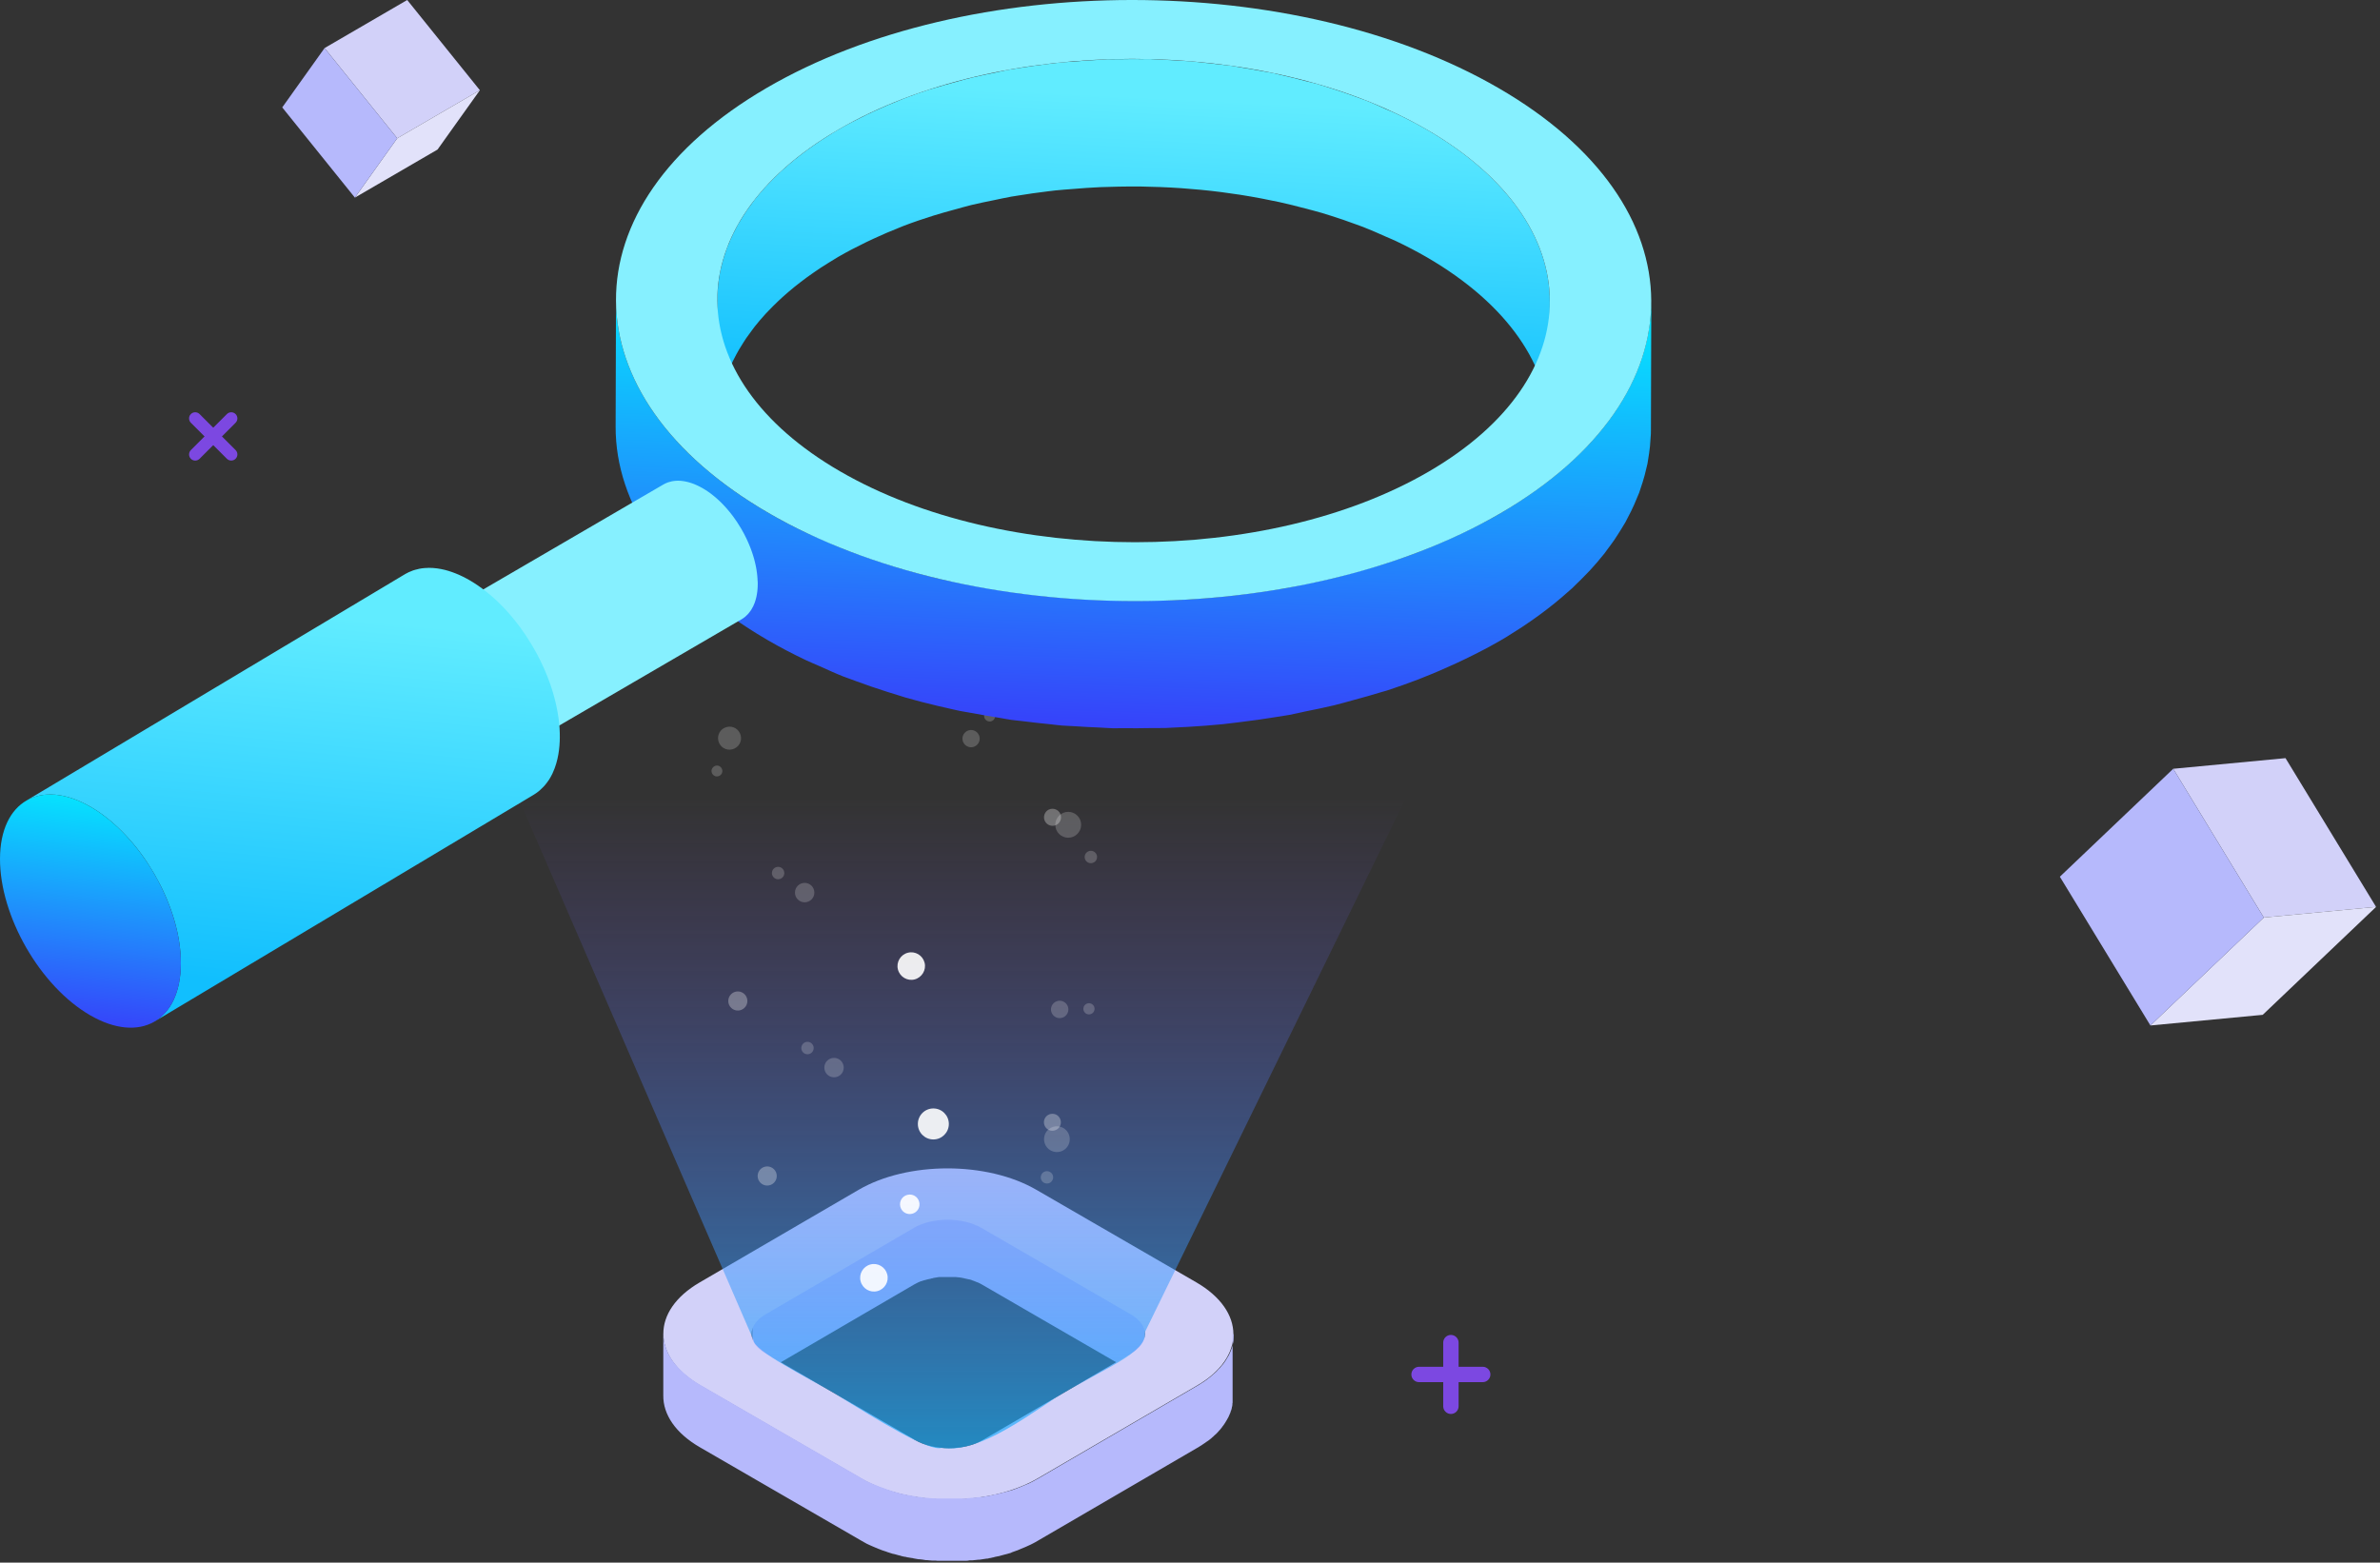
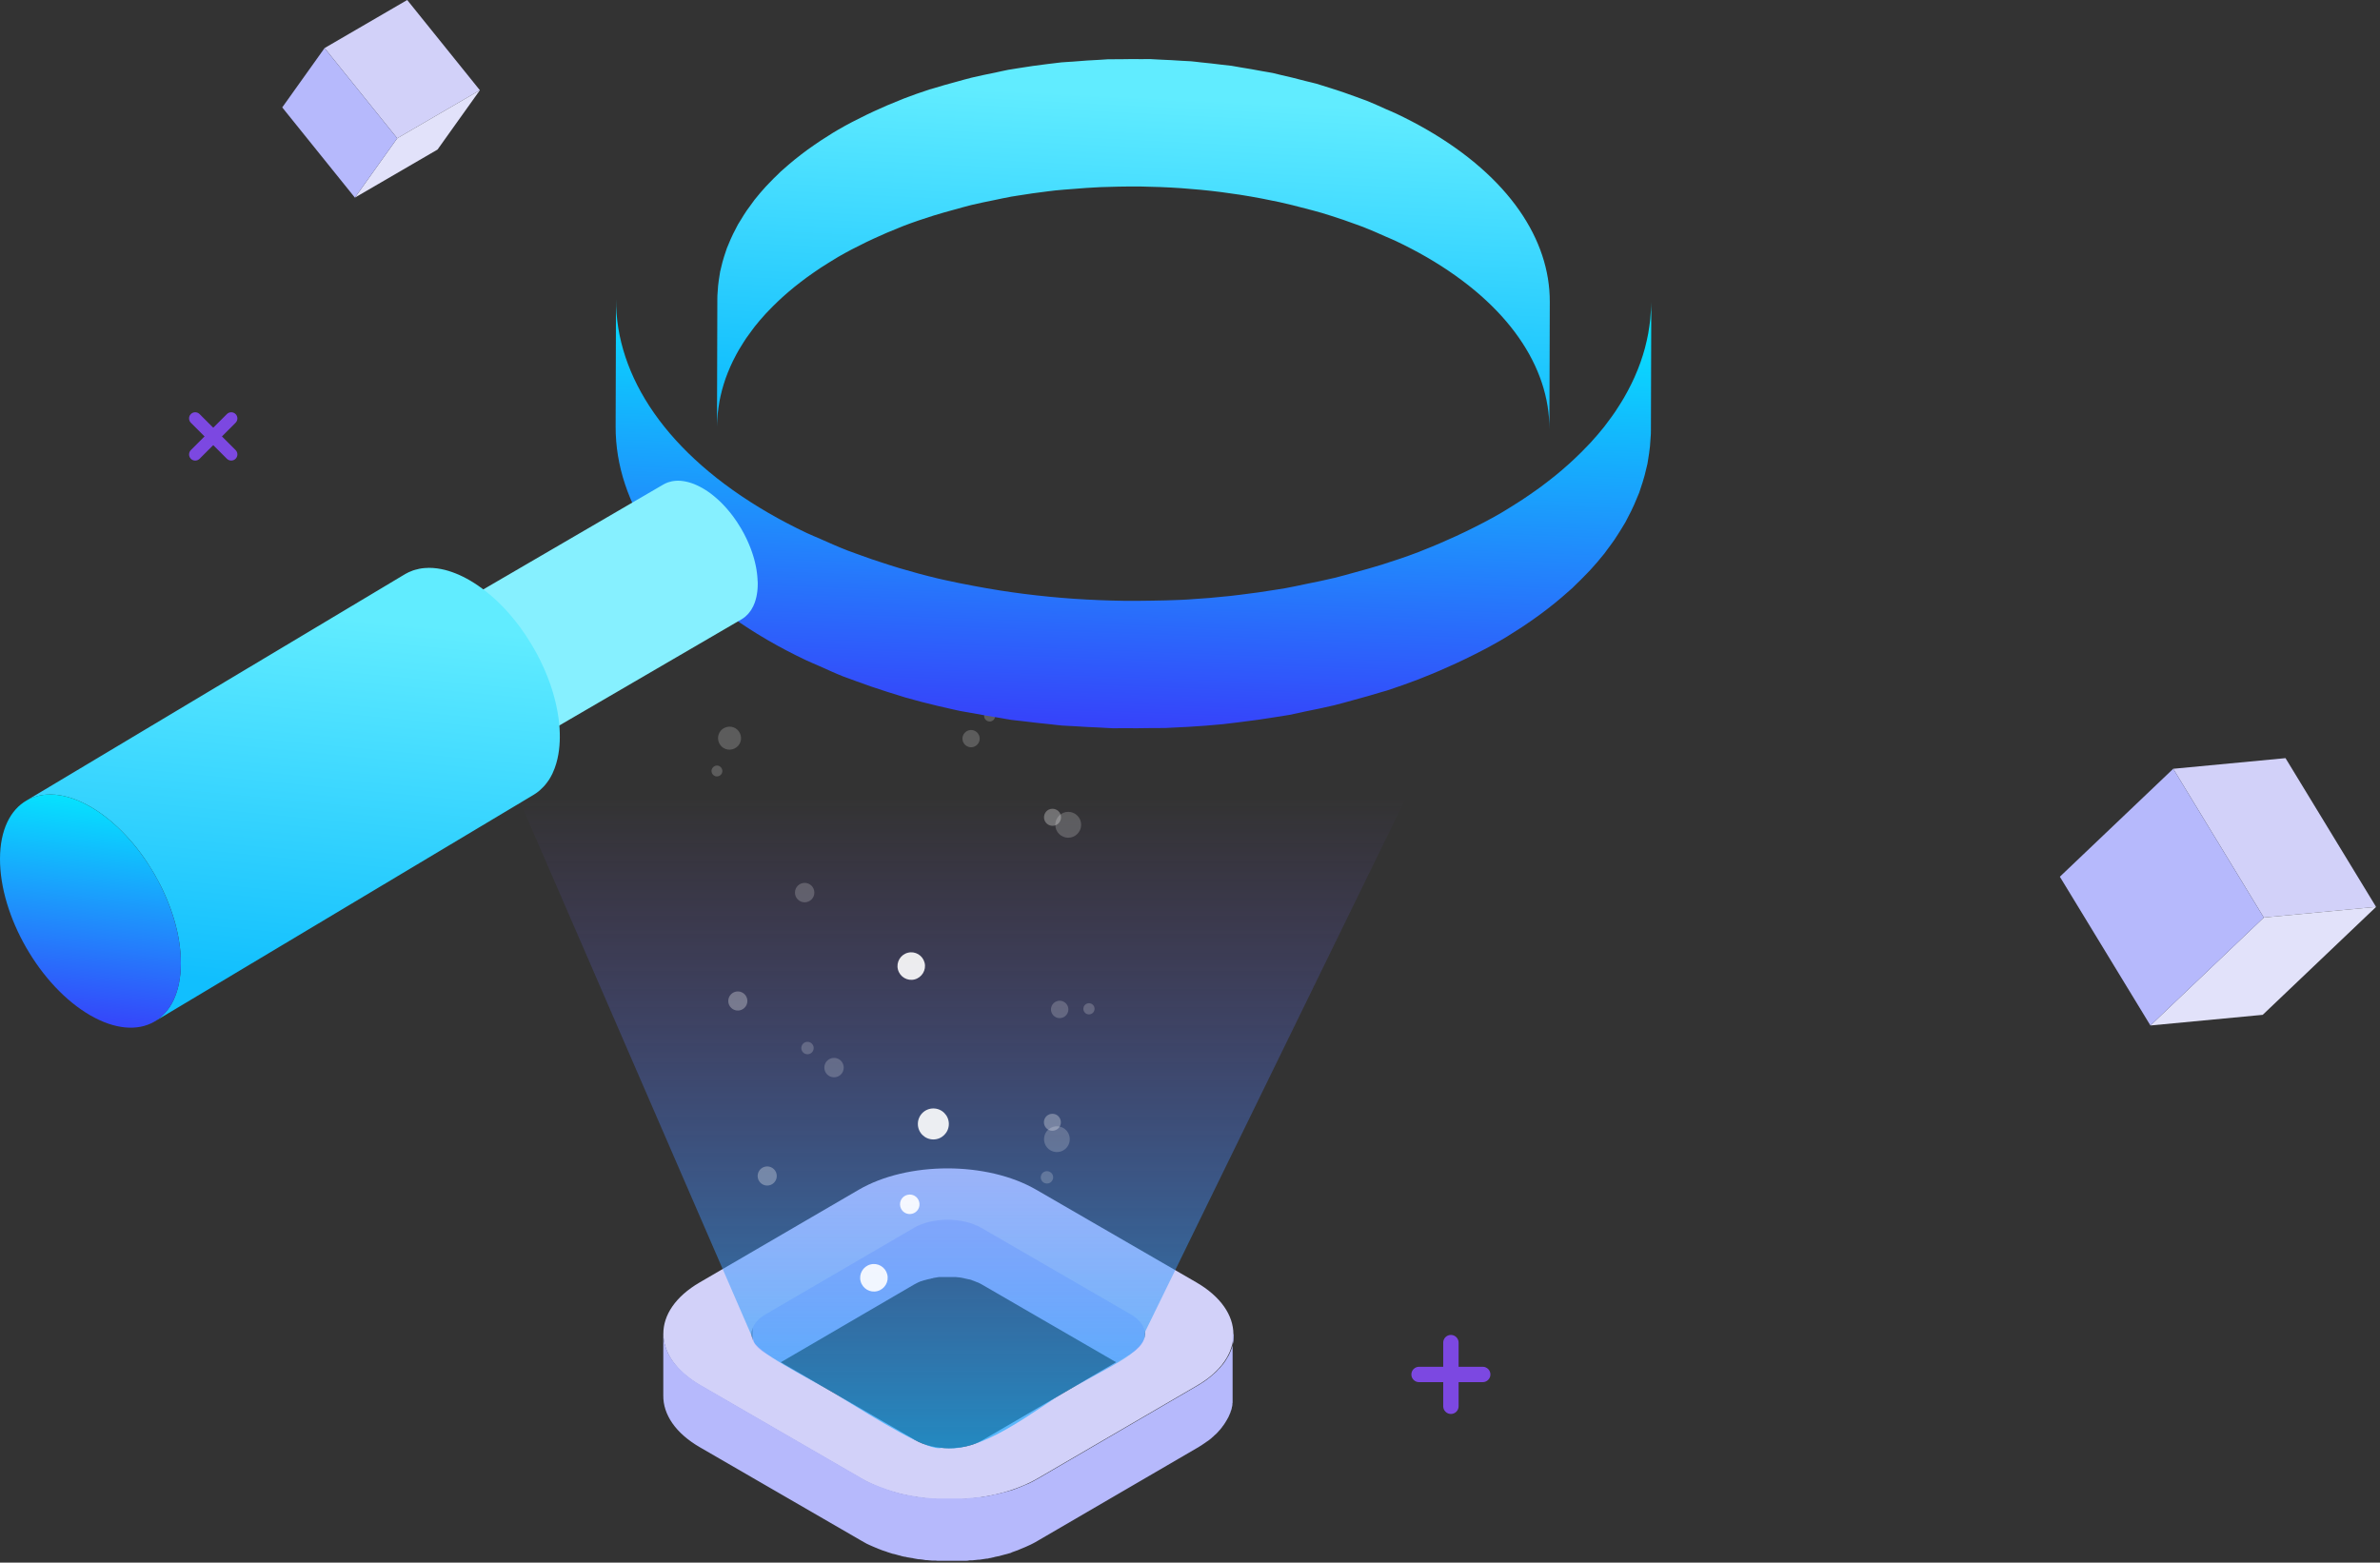
<svg xmlns="http://www.w3.org/2000/svg" fill="none" viewBox="0 0 565 371" height="371" width="565">
  <rect x="0" y="0" width="565" height="371" fill="#333333" stroke="none" />
  <path fill="#B6B9FC" d="M268.503 310.191L233.025 289.648C232.769 289.493 232.462 289.339 232.206 289.237C232.104 289.237 232.001 289.134 231.899 289.134C231.745 289.083 231.541 288.98 231.387 288.928C231.387 288.928 231.336 288.928 231.285 288.928C231.234 288.928 231.131 288.928 231.08 288.877C230.875 288.774 230.619 288.723 230.414 288.62C230.312 288.62 230.261 288.62 230.159 288.569C230.107 288.569 230.056 288.569 230.005 288.569C229.903 288.569 229.8 288.569 229.698 288.518C229.442 288.466 229.237 288.415 228.981 288.364C228.93 288.364 228.879 288.364 228.776 288.364C228.674 288.364 228.571 288.364 228.469 288.364C228.264 288.364 228.06 288.312 227.855 288.261C227.752 288.261 227.701 288.261 227.599 288.261C227.496 288.261 227.445 288.261 227.343 288.261C227.138 288.261 226.984 288.261 226.78 288.209C226.677 288.209 226.626 288.209 226.524 288.209C226.421 288.209 226.37 288.209 226.268 288.209C226.063 288.209 225.909 288.209 225.705 288.209C225.602 288.209 225.5 288.209 225.397 288.209C225.346 288.209 225.244 288.209 225.142 288.209C224.937 288.209 224.732 288.209 224.527 288.209C224.425 288.209 224.322 288.209 224.22 288.209C224.169 288.209 224.118 288.209 224.015 288.209C223.759 288.209 223.503 288.209 223.247 288.261C223.145 288.261 223.043 288.261 222.94 288.261C222.94 288.261 222.889 288.261 222.838 288.261C222.428 288.261 221.968 288.364 221.558 288.466C221.558 288.466 221.558 288.466 221.507 288.466C221.404 288.466 221.251 288.518 221.148 288.569C220.944 288.569 220.739 288.672 220.534 288.723C220.381 288.723 220.227 288.826 220.073 288.826C219.869 288.877 219.664 288.928 219.51 288.98H219.408C219.152 289.031 218.947 289.134 218.742 289.237C218.742 289.237 218.691 289.237 218.64 289.237C218.384 289.339 218.128 289.442 217.923 289.545C217.872 289.545 217.77 289.596 217.718 289.648C217.462 289.75 217.206 289.904 216.951 290.058L181.729 310.602C181.729 310.602 181.627 310.653 181.576 310.705C181.473 310.756 181.371 310.859 181.269 310.91C181.115 311.013 181.013 311.064 180.859 311.167C180.757 311.27 180.654 311.321 180.552 311.424C180.449 311.526 180.296 311.629 180.193 311.732C180.193 311.732 180.193 311.732 180.142 311.783C179.989 311.937 179.886 312.04 179.733 312.194C179.733 312.194 179.733 312.246 179.682 312.297C179.63 312.4 179.528 312.451 179.477 312.554C179.426 312.605 179.374 312.708 179.323 312.759C179.323 312.759 179.323 312.759 179.272 312.81C179.17 312.965 179.118 313.067 179.016 313.221C179.016 313.221 179.016 313.273 179.016 313.324C178.965 313.427 178.914 313.581 178.862 313.684C178.862 313.735 178.811 313.838 178.76 313.889C178.76 313.889 178.76 313.889 178.76 313.94C178.76 314.043 178.709 314.146 178.658 314.3C178.658 314.351 178.658 314.454 178.606 314.505C178.606 314.505 178.606 314.505 178.606 314.557C178.606 314.659 178.606 314.813 178.606 314.916C178.606 315.019 178.606 315.07 178.606 315.173C178.606 315.173 178.606 315.224 178.606 315.276V330.118C178.606 330.118 178.606 329.913 178.606 329.81C178.606 329.708 178.606 329.554 178.606 329.451C178.606 329.348 178.606 329.245 178.658 329.143C178.658 329.04 178.709 328.937 178.76 328.783C178.76 328.68 178.811 328.578 178.862 328.526C178.914 328.424 178.965 328.27 179.016 328.167C179.118 328.013 179.221 327.859 179.323 327.705C179.323 327.705 179.323 327.705 179.374 327.653C179.477 327.499 179.63 327.345 179.733 327.191C179.733 327.191 179.733 327.14 179.784 327.088C179.937 326.934 180.091 326.78 180.245 326.626C180.347 326.523 180.449 326.421 180.603 326.318C180.705 326.215 180.808 326.164 180.91 326.061C181.013 325.958 181.166 325.856 181.32 325.804C181.473 325.702 181.576 325.599 181.729 325.547L216.951 305.004C216.951 305.004 217.462 304.747 217.718 304.593C217.77 304.593 217.872 304.542 217.923 304.49C218.179 304.388 218.384 304.285 218.64 304.182C218.64 304.182 218.691 304.182 218.742 304.182C218.998 304.079 219.305 303.977 219.561 303.925C219.766 303.874 219.971 303.823 220.125 303.771C220.278 303.771 220.432 303.669 220.585 303.669C220.79 303.669 220.995 303.566 221.2 303.514C221.353 303.514 221.507 303.463 221.609 303.412C222.019 303.36 222.479 303.258 222.889 303.206C223.043 303.206 223.145 303.206 223.299 303.206C223.555 303.206 223.81 303.206 224.066 303.206C224.22 303.206 224.374 303.206 224.578 303.206C224.783 303.206 224.988 303.206 225.193 303.206C225.346 303.206 225.551 303.206 225.705 303.206C225.909 303.206 226.063 303.206 226.268 303.206C226.421 303.206 226.626 303.206 226.78 303.206C226.984 303.206 227.138 303.206 227.343 303.258C227.496 303.258 227.701 303.258 227.855 303.309C228.06 303.309 228.264 303.36 228.469 303.412C228.623 303.412 228.776 303.463 228.93 303.514C229.186 303.566 229.391 303.617 229.647 303.669C229.8 303.669 229.954 303.771 230.107 303.771C230.21 303.771 230.261 303.771 230.363 303.823C230.619 303.874 230.824 303.977 231.029 304.079C231.08 304.079 231.182 304.079 231.234 304.131C231.438 304.233 231.643 304.285 231.848 304.388C231.95 304.388 232.053 304.49 232.155 304.49C232.462 304.644 232.718 304.747 232.974 304.901L268.451 325.445C270.704 326.729 271.779 328.424 271.779 330.118V315.276C271.779 313.581 270.704 311.886 268.451 310.602L268.503 310.191Z" />
  <path fill="#D2D1F9" d="M284.013 304.467C295.685 311.246 295.736 322.237 284.166 328.965L246.437 350.947C234.816 357.726 215.925 357.726 204.253 350.947L166.267 328.965C154.595 322.186 154.544 311.195 166.114 304.467L203.843 282.485C215.464 275.706 234.355 275.706 246.027 282.485L284.013 304.467ZM233.28 341.908L268.501 321.364C272.904 318.796 272.904 314.636 268.45 312.068L232.973 291.525C228.519 288.957 221.352 288.957 216.949 291.525L181.728 312.068C177.325 314.636 177.325 318.796 181.779 321.364L217.256 341.908C221.71 344.476 228.877 344.476 233.28 341.908Z" />
  <path fill="#B6B9FC" d="M292.819 316.794C292.819 316.794 292.819 317.153 292.819 317.307C292.819 317.461 292.819 317.615 292.819 317.769C292.819 317.923 292.819 318.026 292.819 318.18C292.819 318.334 292.819 318.488 292.768 318.642C292.768 318.797 292.716 318.899 292.665 319.053C292.665 319.207 292.614 319.361 292.563 319.516C292.563 319.67 292.512 319.772 292.46 319.926C292.46 320.08 292.358 320.235 292.307 320.337C292.307 320.491 292.204 320.594 292.153 320.748C292.102 320.902 292.051 321.056 291.948 321.21C291.897 321.313 291.846 321.467 291.795 321.57C291.744 321.724 291.641 321.878 291.539 322.032C291.488 322.135 291.385 322.289 291.334 322.392C291.232 322.546 291.129 322.751 291.027 322.905C290.976 323.008 290.873 323.111 290.822 323.213C290.669 323.419 290.566 323.624 290.413 323.778C290.361 323.881 290.259 323.984 290.208 324.035C290.208 324.035 290.157 324.138 290.105 324.138C289.952 324.343 289.798 324.497 289.645 324.703C289.645 324.754 289.542 324.806 289.491 324.857C289.286 325.062 289.082 325.268 288.877 325.525C288.877 325.525 288.774 325.576 288.774 325.627C288.621 325.781 288.416 325.935 288.263 326.089C288.109 326.192 287.955 326.346 287.853 326.449C287.699 326.552 287.597 326.654 287.443 326.809C287.29 326.911 287.136 327.065 286.983 327.168C286.829 327.271 286.676 327.373 286.522 327.528C286.368 327.63 286.164 327.784 286.01 327.887C285.856 327.99 285.703 328.093 285.549 328.195C285.396 328.298 285.191 328.401 284.986 328.555C284.781 328.709 284.525 328.863 284.321 328.966L246.591 350.947C246.13 351.204 245.669 351.461 245.209 351.718C245.055 351.769 244.953 351.872 244.799 351.923C244.441 352.129 244.082 352.283 243.673 352.437C243.57 352.488 243.417 352.539 243.314 352.591C242.803 352.796 242.342 353.002 241.83 353.207C241.727 353.207 241.625 353.258 241.574 353.31C241.164 353.464 240.704 353.618 240.294 353.772C240.14 353.823 239.936 353.875 239.731 353.926C239.475 353.977 239.27 354.08 239.014 354.132C238.809 354.183 238.605 354.234 238.4 354.286C238.144 354.337 237.888 354.44 237.632 354.491C237.427 354.542 237.222 354.594 237.018 354.645C236.762 354.696 236.506 354.748 236.25 354.799C236.045 354.799 235.84 354.902 235.635 354.953C235.379 355.005 235.123 355.056 234.867 355.107C234.663 355.107 234.458 355.21 234.253 355.21C233.69 355.313 233.127 355.416 232.564 355.467C232.461 355.467 232.41 355.467 232.308 355.467C231.796 355.518 231.335 355.57 230.823 355.621C230.618 355.621 230.465 355.621 230.26 355.672C229.953 355.672 229.646 355.724 229.287 355.775C229.083 355.775 228.878 355.775 228.673 355.775C228.315 355.775 228.008 355.775 227.649 355.775C227.444 355.775 227.291 355.775 227.086 355.775C226.779 355.775 226.523 355.775 226.216 355.775C226.011 355.775 225.806 355.775 225.601 355.775C225.294 355.775 224.987 355.775 224.68 355.775C224.475 355.775 224.322 355.775 224.117 355.775C223.81 355.775 223.554 355.775 223.247 355.775C223.042 355.775 222.837 355.775 222.683 355.775C222.376 355.775 222.069 355.775 221.762 355.724C221.608 355.724 221.404 355.724 221.25 355.724C220.892 355.724 220.482 355.672 220.124 355.621C220.021 355.621 219.919 355.621 219.817 355.621C219.356 355.57 218.844 355.518 218.383 355.416C218.281 355.416 218.23 355.416 218.127 355.416C217.718 355.364 217.308 355.313 216.95 355.21C216.796 355.21 216.591 355.159 216.438 355.107C216.131 355.056 215.823 355.005 215.516 354.953C215.363 354.953 215.209 354.902 215.056 354.851C214.697 354.799 214.39 354.696 214.032 354.645C213.827 354.645 213.673 354.542 213.468 354.491C213.161 354.388 212.854 354.337 212.547 354.234C212.393 354.234 212.189 354.132 212.035 354.08C211.574 353.926 211.114 353.772 210.602 353.618C210.499 353.618 210.448 353.567 210.346 353.515C209.834 353.31 209.271 353.156 208.759 352.95C208.554 352.848 208.349 352.796 208.144 352.693C207.991 352.642 207.837 352.539 207.632 352.488C207.376 352.385 207.172 352.283 206.916 352.18C206.762 352.129 206.609 352.026 206.455 351.974C206.199 351.872 205.943 351.718 205.687 351.615C205.585 351.564 205.431 351.512 205.329 351.41C204.97 351.204 204.612 350.999 204.254 350.793L166.268 328.812C163.35 327.117 161.149 325.114 159.664 323.059C159.306 322.546 158.998 321.981 158.691 321.467C158.538 321.21 158.435 320.902 158.333 320.645C158.128 320.08 157.923 319.567 157.77 319.002C157.719 318.745 157.667 318.437 157.616 318.18C157.514 317.615 157.463 317.05 157.463 316.485V331.328C157.411 335.796 160.329 340.265 166.217 343.654L204.202 365.636C204.561 365.841 204.919 366.047 205.278 366.252C205.38 366.304 205.533 366.355 205.636 366.458C205.892 366.56 206.148 366.715 206.404 366.817C206.557 366.869 206.711 366.971 206.865 367.023C207.12 367.125 207.325 367.228 207.581 367.331C207.735 367.382 207.888 367.485 208.093 367.536C208.247 367.588 208.4 367.69 208.554 367.742C208.554 367.742 208.656 367.742 208.707 367.793C209.219 367.998 209.731 368.204 210.294 368.358C210.397 368.358 210.448 368.409 210.55 368.461C211.011 368.615 211.472 368.769 211.984 368.923C212.086 368.923 212.137 368.923 212.24 368.974C212.342 368.974 212.445 368.974 212.496 369.026C212.803 369.128 213.11 369.18 213.417 369.282C213.622 369.282 213.776 369.385 213.98 369.437C214.288 369.539 214.646 369.591 215.004 369.642C215.107 369.642 215.26 369.693 215.363 369.745C215.363 369.745 215.414 369.745 215.465 369.745C215.772 369.796 216.079 369.847 216.387 369.899C216.54 369.899 216.745 369.95 216.898 370.001C217.308 370.053 217.718 370.156 218.076 370.207C218.178 370.207 218.23 370.207 218.332 370.207C218.793 370.258 219.305 370.31 219.765 370.412C219.868 370.412 219.97 370.412 220.072 370.412C220.431 370.412 220.84 370.515 221.199 370.515C221.352 370.515 221.506 370.515 221.659 370.515C221.967 370.515 222.274 370.515 222.581 370.566C222.786 370.566 222.991 370.566 223.195 370.566C223.502 370.566 223.758 370.566 224.066 370.566C224.066 370.566 224.066 370.566 224.117 370.566C224.27 370.566 224.424 370.566 224.578 370.566C224.885 370.566 225.192 370.566 225.499 370.566C225.704 370.566 225.909 370.566 226.113 370.566C226.421 370.566 226.676 370.566 226.984 370.566C227.035 370.566 227.086 370.566 227.137 370.566C227.291 370.566 227.393 370.566 227.547 370.566C227.905 370.566 228.212 370.566 228.571 370.566C228.775 370.566 228.98 370.566 229.185 370.566C229.492 370.566 229.799 370.566 230.158 370.464C230.26 370.464 230.362 370.464 230.516 370.464C230.618 370.464 230.67 370.464 230.772 370.464C231.284 370.412 231.745 370.361 232.257 370.31C232.359 370.31 232.41 370.31 232.513 370.31C233.076 370.207 233.639 370.156 234.202 370.053C234.253 370.053 234.304 370.053 234.356 370.053C234.509 370.053 234.663 370.001 234.816 369.95C235.072 369.95 235.328 369.847 235.584 369.796C235.789 369.796 235.994 369.693 236.199 369.642C236.454 369.591 236.71 369.539 236.966 369.488C237.171 369.488 237.376 369.385 237.581 369.334C237.837 369.282 238.093 369.18 238.349 369.128C238.553 369.077 238.758 369.026 238.963 368.974C239.219 368.923 239.424 368.82 239.68 368.769C239.782 368.769 239.884 368.717 239.987 368.666C240.038 368.666 240.14 368.615 240.192 368.563C240.652 368.409 241.062 368.255 241.471 368.101C241.574 368.101 241.676 368.05 241.727 367.998C242.239 367.793 242.751 367.588 243.212 367.382C243.314 367.331 243.468 367.279 243.57 367.228C243.929 367.074 244.338 366.869 244.697 366.715C244.85 366.663 244.953 366.56 245.106 366.509C245.567 366.252 246.028 366.047 246.488 365.739L284.218 343.757C284.218 343.757 284.474 343.603 284.577 343.552C284.679 343.5 284.781 343.397 284.884 343.346C285.089 343.243 285.242 343.141 285.447 342.987C285.6 342.884 285.754 342.781 285.908 342.678C286.061 342.576 286.266 342.422 286.42 342.319C286.573 342.216 286.727 342.114 286.88 342.011C287.034 341.908 287.187 341.754 287.341 341.651C287.495 341.549 287.597 341.446 287.751 341.292C287.904 341.189 288.058 341.035 288.16 340.932C288.211 340.881 288.263 340.83 288.314 340.778C288.416 340.675 288.518 340.573 288.672 340.47L288.774 340.367C288.979 340.162 289.184 339.956 289.389 339.7C289.389 339.648 289.491 339.597 289.542 339.546C289.696 339.34 289.85 339.186 290.003 338.981C290.003 338.981 290.054 338.878 290.105 338.878C290.105 338.878 290.105 338.878 290.105 338.827C290.157 338.775 290.208 338.672 290.259 338.621C290.413 338.416 290.566 338.262 290.669 338.056C290.72 337.953 290.822 337.851 290.873 337.748C290.976 337.594 291.078 337.388 291.181 337.234C291.181 337.234 291.232 337.132 291.283 337.08C291.283 337.029 291.334 336.926 291.385 336.875C291.488 336.721 291.539 336.567 291.641 336.413C291.692 336.31 291.744 336.156 291.795 336.053C291.846 335.899 291.948 335.745 292 335.591C292 335.54 292.051 335.437 292.102 335.385C292.102 335.334 292.102 335.283 292.153 335.18C292.153 335.026 292.256 334.872 292.307 334.769C292.307 334.615 292.409 334.512 292.409 334.358C292.409 334.204 292.46 334.05 292.512 333.896C292.512 333.793 292.512 333.742 292.563 333.639C292.563 333.588 292.563 333.537 292.563 333.485C292.563 333.331 292.563 333.177 292.614 333.023C292.614 332.869 292.614 332.766 292.614 332.612C292.614 332.458 292.614 332.304 292.614 332.15C292.614 332.047 292.614 331.996 292.614 331.893C292.614 331.79 292.614 331.739 292.614 331.636V316.794H292.819Z" />
  <path fill="url(#paint0_linear_6173_29612)" d="M98.578 133.017L178.86 318.128C178.86 320.696 191.659 327.065 197.853 330.66C209.064 337.594 220.532 344.681 223.552 343.757C231.385 344.989 241.112 338.21 250.685 331.79C261.999 324.856 272.391 321.261 271.828 316.228L361.325 133.017H98.578Z" opacity="0.7" />
  <path fill="white" d="M221.572 270.533C223.604 270.533 225.251 268.885 225.251 266.852C225.251 264.819 223.604 263.171 221.572 263.171C219.541 263.171 217.894 264.819 217.894 266.852C217.894 268.885 219.541 270.533 221.572 270.533Z" opacity="0.9" />
  <path fill="white" d="M177.428 237.659C177.428 238.907 176.404 239.932 175.157 239.932C173.909 239.932 172.886 238.907 172.886 237.659C172.886 236.411 173.909 235.386 175.157 235.386C176.404 235.386 177.428 236.411 177.428 237.659Z" opacity="0.3" />
  <path fill="white" d="M193.326 211.923C193.326 213.203 192.302 214.228 191.023 214.228C189.743 214.228 188.72 213.203 188.72 211.923C188.72 210.642 189.743 209.618 191.023 209.618C192.302 209.618 193.326 210.642 193.326 211.923Z" opacity="0.2" />
-   <path fill="white" d="M258.965 204.945C259.777 204.945 260.436 204.286 260.436 203.473C260.436 202.66 259.777 202 258.965 202C258.152 202 257.493 202.66 257.493 203.473C257.493 204.286 258.152 204.945 258.965 204.945Z" opacity="0.2" />
  <path fill="white" d="M256.662 195.822C256.662 197.519 255.287 198.895 253.591 198.895C251.896 198.895 250.521 197.519 250.521 195.822C250.521 194.126 251.896 192.75 253.591 192.75C255.287 192.75 256.662 194.126 256.662 195.822Z" opacity="0.2" />
-   <path fill="white" d="M184.72 208.754C185.533 208.754 186.192 208.095 186.192 207.282C186.192 206.469 185.533 205.81 184.72 205.81C183.908 205.81 183.249 206.469 183.249 207.282C183.249 208.095 183.908 208.754 184.72 208.754Z" opacity="0.2" />
  <path fill="white" d="M182.131 281.481C183.385 281.481 184.402 280.463 184.402 279.208C184.402 277.953 183.385 276.936 182.131 276.936C180.876 276.936 179.859 277.953 179.859 279.208C179.859 280.463 180.876 281.481 182.131 281.481Z" opacity="0.3" />
  <path fill="white" d="M200.299 253.472C200.299 254.753 199.275 255.777 197.996 255.777C196.716 255.777 195.692 254.753 195.692 253.472C195.692 252.192 196.716 251.167 197.996 251.167C199.275 251.167 200.299 252.192 200.299 253.472Z" opacity="0.2" />
  <path fill="white" d="M191.694 250.303C192.507 250.303 193.166 249.644 193.166 248.83C193.166 248.017 192.507 247.358 191.694 247.358C190.881 247.358 190.223 248.017 190.223 248.83C190.223 249.644 190.881 250.303 191.694 250.303Z" opacity="0.2" />
  <path fill="white" d="M213.16 230.169C213.607 231.929 215.399 232.986 217.126 232.538C218.853 232.089 219.941 230.297 219.493 228.568C219.045 226.808 217.254 225.751 215.527 226.2C213.767 226.648 212.712 228.44 213.16 230.169Z" opacity="0.9" />
  <path fill="white" d="M247.899 194.542C248.187 195.63 249.274 196.271 250.362 196.014C251.45 195.726 252.089 194.638 251.834 193.55C251.546 192.461 250.458 191.821 249.37 192.077C248.283 192.333 247.643 193.454 247.899 194.542Z" opacity="0.3" />
  <path fill="white" d="M228.546 175.88C228.834 176.968 229.954 177.64 231.041 177.352C232.129 177.064 232.801 175.944 232.513 174.856C232.225 173.767 231.105 173.095 230.018 173.383C228.93 173.671 228.258 174.792 228.546 175.88Z" opacity="0.2" />
  <path fill="white" d="M168.952 183.371C169.144 184.075 169.848 184.491 170.519 184.299C171.223 184.107 171.639 183.403 171.447 182.73C171.255 182.026 170.551 181.61 169.88 181.802C169.208 181.994 168.76 182.698 168.952 183.371Z" opacity="0.2" />
  <path fill="white" d="M170.55 175.944C170.934 177.416 172.405 178.28 173.877 177.896C175.348 177.512 176.212 176.04 175.828 174.567C175.444 173.095 173.973 172.23 172.501 172.615C171.03 172.999 170.166 174.471 170.55 175.944Z" opacity="0.2" />
  <path fill="white" d="M233.664 170.31C233.856 171.015 234.56 171.431 235.263 171.271C235.967 171.079 236.383 170.374 236.223 169.67C236.031 168.966 235.327 168.55 234.624 168.71C233.92 168.902 233.504 169.606 233.664 170.31Z" opacity="0.2" />
  <path fill="white" d="M249.499 280.648C248.891 281.16 247.963 281.096 247.419 280.488C246.907 279.88 246.971 278.951 247.579 278.407C248.187 277.895 249.115 277.959 249.658 278.567C250.202 279.176 250.106 280.104 249.499 280.648Z" opacity="0.2" />
  <path fill="white" d="M252.889 272.806C251.61 273.894 249.658 273.734 248.571 272.454C247.483 271.173 247.643 269.221 248.923 268.132C250.202 267.044 252.153 267.204 253.241 268.484C254.329 269.765 254.169 271.717 252.889 272.806Z" opacity="0.2" />
  <path fill="white" d="M248.187 265.283C247.547 266.18 247.771 267.46 248.667 268.1C249.563 268.74 250.842 268.516 251.482 267.62C252.122 266.724 251.898 265.443 251.002 264.803C250.106 264.163 248.827 264.387 248.187 265.283Z" opacity="0.3" />
  <path fill="white" d="M249.883 238.459C249.211 239.387 249.435 240.668 250.363 241.34C251.29 242.012 252.57 241.788 253.242 240.86C253.913 239.931 253.689 238.651 252.762 237.979C251.834 237.307 250.555 237.531 249.883 238.459Z" opacity="0.2" />
  <path fill="white" d="M257.431 238.747C257.015 239.355 257.143 240.155 257.751 240.604C258.358 241.02 259.158 240.892 259.606 240.283C260.022 239.675 259.894 238.875 259.286 238.427C258.678 238.011 257.879 238.139 257.431 238.747Z" opacity="0.2" />
  <g opacity="0.9">
    <path fill="white" d="M204.297 304.175C204.745 305.935 206.536 306.992 208.264 306.543C210.023 306.095 211.079 304.303 210.631 302.574C210.183 300.814 208.392 299.757 206.664 300.205C204.905 300.654 203.849 302.446 204.297 304.175Z" />
    <path fill="white" d="M213.734 286.505C214.054 287.754 215.301 288.49 216.549 288.17C217.796 287.85 218.532 286.601 218.212 285.353C217.892 284.105 216.645 283.368 215.397 283.689C214.15 284.009 213.414 285.257 213.734 286.505Z" />
  </g>
  <path fill="url(#paint1_linear_6173_29612)" d="M170.401 98.076C170.441 97.644 170.502 97.216 170.562 96.784C170.629 96.289 170.703 95.79 170.794 95.294C170.875 94.856 170.969 94.421 171.067 93.983C171.174 93.501 171.288 93.019 171.42 92.54C171.534 92.102 171.665 91.667 171.8 91.232C171.951 90.753 172.106 90.271 172.274 89.792C172.425 89.367 172.586 88.943 172.755 88.521C172.953 88.019 173.165 87.516 173.387 87.014C173.572 86.596 173.767 86.178 173.969 85.763C174.211 85.268 174.466 84.772 174.732 84.277C174.951 83.875 175.169 83.474 175.398 83.076C175.741 82.486 176.107 81.903 176.481 81.317C176.709 80.963 176.928 80.609 177.17 80.258C177.611 79.617 178.081 78.98 178.562 78.346C178.774 78.067 178.969 77.783 179.188 77.507C179.985 76.499 180.842 75.501 181.747 74.513C181.982 74.257 182.238 74.004 182.48 73.748C183.193 72.999 183.936 72.258 184.709 71.526C185.066 71.186 185.422 70.852 185.792 70.515C186.256 70.097 186.731 69.685 187.211 69.274C187.659 68.893 188.113 68.512 188.577 68.135C189.078 67.727 189.596 67.325 190.117 66.927C190.604 66.553 191.092 66.182 191.596 65.815C192.138 65.421 192.696 65.033 193.254 64.645C193.776 64.288 194.3 63.927 194.838 63.57C195.42 63.189 196.022 62.811 196.624 62.437C197.381 61.965 198.127 61.489 198.917 61.031C201.059 59.784 203.302 58.627 205.586 57.518C206.181 57.228 206.786 56.945 207.392 56.665C209.456 55.711 211.565 54.797 213.727 53.951C214.01 53.843 214.279 53.718 214.561 53.611C216.871 52.727 219.252 51.928 221.657 51.173C223.325 50.647 225.03 50.185 226.738 49.72C228.033 49.366 229.31 48.988 230.629 48.668C232.421 48.233 234.254 47.873 236.076 47.498C237.411 47.228 238.73 46.922 240.078 46.686C240.63 46.591 241.185 46.51 241.739 46.423C244.006 46.049 246.293 45.728 248.589 45.449C249.255 45.368 249.921 45.283 250.587 45.209C251.905 45.068 253.234 44.987 254.558 44.879C256.778 44.693 259.004 44.528 261.237 44.43C262.663 44.37 264.092 44.339 265.521 44.312C267.324 44.279 269.13 44.262 270.932 44.285C272.445 44.306 273.955 44.349 275.465 44.41C277.136 44.477 278.804 44.565 280.469 44.68C281.996 44.788 283.516 44.916 285.036 45.061C286.687 45.219 288.331 45.405 289.972 45.614C291.452 45.803 292.925 46.011 294.391 46.241C296.15 46.514 297.892 46.824 299.627 47.154C300.999 47.414 302.368 47.687 303.723 47.984C305.794 48.439 307.836 48.955 309.863 49.494C311.175 49.841 312.503 50.168 313.794 50.553C314.491 50.758 315.18 50.981 315.873 51.2C317.907 51.841 319.915 52.528 321.885 53.26C322.457 53.472 323.035 53.668 323.6 53.887C325.393 54.581 327.118 55.35 328.846 56.122C329.694 56.5 330.572 56.84 331.399 57.238C333.891 58.425 336.315 59.682 338.646 61.031C358.13 72.312 367.865 87.122 367.825 101.906L367.912 71.657C367.953 56.871 358.221 42.06 338.733 30.783C336.403 29.434 333.981 28.177 331.486 26.99C330.659 26.596 329.781 26.252 328.937 25.874C327.458 25.217 326.005 24.532 324.481 23.929C324.219 23.825 323.947 23.74 323.681 23.636C323.12 23.416 322.541 23.218 321.973 23.009C320.002 22.277 317.995 21.589 315.957 20.949C315.264 20.733 314.578 20.51 313.879 20.301C313.408 20.163 312.954 20.001 312.483 19.866C311.656 19.631 310.785 19.465 309.951 19.243C307.92 18.703 305.885 18.191 303.81 17.736C303.259 17.614 302.731 17.449 302.176 17.335C301.366 17.166 300.528 17.061 299.714 16.906C297.979 16.576 296.237 16.269 294.482 15.993C293.776 15.885 293.09 15.73 292.38 15.625C291.613 15.517 290.83 15.463 290.06 15.366C288.422 15.157 286.778 14.971 285.123 14.813C284.336 14.735 283.559 14.614 282.769 14.55C282.036 14.489 281.293 14.482 280.556 14.432C278.892 14.317 277.227 14.229 275.556 14.162C274.715 14.128 273.881 14.051 273.037 14.027C272.365 14.01 271.692 14.044 271.019 14.037C269.214 14.014 267.415 14.031 265.609 14.064C264.711 14.081 263.81 14.047 262.915 14.078C262.38 14.095 261.859 14.162 261.324 14.186C259.088 14.28 256.865 14.445 254.643 14.631C253.751 14.705 252.847 14.722 251.956 14.809C251.529 14.853 251.102 14.917 250.674 14.964C250.005 15.035 249.339 15.123 248.674 15.204C246.377 15.48 244.097 15.801 241.834 16.175C241.275 16.266 240.714 16.347 240.159 16.445C239.893 16.492 239.621 16.525 239.355 16.573C238.276 16.768 237.233 17.041 236.164 17.257C234.338 17.628 232.509 17.989 230.716 18.424C229.398 18.744 228.12 19.121 226.822 19.475C225.114 19.941 223.409 20.402 221.737 20.932C221.381 21.043 221.004 21.127 220.648 21.242C218.613 21.903 216.612 22.614 214.649 23.366C214.363 23.477 214.09 23.599 213.808 23.71C211.649 24.553 209.547 25.463 207.482 26.417C206.87 26.7 206.265 26.983 205.663 27.277C203.38 28.386 201.14 29.539 198.998 30.783C198.595 31.019 198.191 31.258 197.794 31.498C197.424 31.724 197.081 31.956 196.718 32.182C196.109 32.56 195.504 32.941 194.916 33.325C194.381 33.676 193.863 34.033 193.349 34.39C192.78 34.781 192.219 35.176 191.67 35.57C191.173 35.931 190.692 36.302 190.211 36.669C189.683 37.074 189.162 37.482 188.654 37.89C188.193 38.264 187.746 38.642 187.299 39.019C186.815 39.434 186.337 39.852 185.87 40.27C185.678 40.442 185.469 40.611 185.284 40.782C185.11 40.944 184.962 41.113 184.79 41.275C184.013 42.01 183.27 42.755 182.557 43.507C182.315 43.759 182.063 44.009 181.831 44.265C180.923 45.253 180.065 46.254 179.265 47.266C179.231 47.306 179.191 47.35 179.157 47.39C178.979 47.62 178.828 47.852 178.656 48.081C178.169 48.722 177.695 49.366 177.251 50.013C177.012 50.364 176.79 50.718 176.561 51.072C176.185 51.655 175.822 52.242 175.479 52.828C175.388 52.99 175.273 53.149 175.183 53.307C175.048 53.547 174.94 53.789 174.813 54.029C174.547 54.524 174.288 55.016 174.046 55.515C173.844 55.933 173.649 56.348 173.464 56.766C173.242 57.265 173.034 57.767 172.832 58.27C172.745 58.496 172.634 58.718 172.55 58.941C172.472 59.143 172.422 59.345 172.348 59.548C172.176 60.026 172.022 60.502 171.874 60.98C171.739 61.419 171.611 61.854 171.494 62.288C171.362 62.771 171.248 63.253 171.14 63.738C171.083 63.998 171.003 64.257 170.952 64.517C170.915 64.692 170.902 64.868 170.868 65.043C170.777 65.538 170.703 66.037 170.636 66.533C170.576 66.965 170.518 67.396 170.475 67.828C170.424 68.327 170.394 68.829 170.367 69.331C170.354 69.621 170.313 69.911 170.307 70.201C170.296 70.494 170.293 70.784 170.293 71.074L170.209 101.322C170.209 100.742 170.253 100.159 170.286 99.583C170.313 99.084 170.344 98.581 170.394 98.079L170.401 98.076Z" />
  <path fill="url(#paint2_linear_6173_29612)" d="M391.902 73.872C391.869 74.493 391.832 75.113 391.771 75.733C391.717 76.273 391.643 76.812 391.566 77.352C391.482 77.965 391.388 78.582 391.277 79.196C391.176 79.739 391.061 80.278 390.94 80.821C390.806 81.421 390.665 82.024 390.503 82.624C390.355 83.167 390.194 83.71 390.029 84.253C389.844 84.846 389.652 85.439 389.441 86.033C389.252 86.566 389.047 87.095 388.839 87.627C388.59 88.251 388.331 88.872 388.055 89.492C387.823 90.011 387.584 90.534 387.329 91.053C387.026 91.67 386.707 92.287 386.377 92.9C386.108 93.399 385.836 93.895 385.55 94.387C385.126 95.122 384.669 95.85 384.201 96.575C383.919 97.017 383.643 97.459 383.344 97.893C382.799 98.692 382.207 99.485 381.612 100.274C381.35 100.621 381.108 100.968 380.835 101.312C379.84 102.566 378.774 103.81 377.647 105.041C377.355 105.358 377.042 105.668 376.743 105.981C375.855 106.915 374.93 107.842 373.962 108.756C373.518 109.177 373.074 109.595 372.616 110.01C372.041 110.529 371.446 111.045 370.848 111.561C370.289 112.033 369.731 112.508 369.153 112.977C368.527 113.483 367.882 113.985 367.229 114.487C366.631 114.949 366.025 115.408 365.403 115.859C364.724 116.355 364.028 116.84 363.322 117.326C362.679 117.771 362.03 118.216 361.364 118.654C360.635 119.133 359.885 119.605 359.132 120.074C358.193 120.657 357.265 121.247 356.29 121.817C353.627 123.367 350.839 124.8 348.001 126.179C347.254 126.54 346.497 126.894 345.741 127.248C343.178 128.431 340.565 129.561 337.882 130.609C337.525 130.747 337.186 130.906 336.826 131.041C333.954 132.14 330.995 133.131 328.005 134.075C325.924 134.732 323.792 135.306 321.66 135.892C320.059 136.33 318.475 136.796 316.847 137.19C314.611 137.733 312.324 138.188 310.048 138.65C308.397 138.984 306.762 139.365 305.094 139.658C304.408 139.776 303.716 139.874 303.033 139.988C300.215 140.454 297.373 140.855 294.512 141.199C293.681 141.3 292.854 141.408 292.02 141.495C288.711 141.853 285.385 142.136 282.046 142.331C281.43 142.369 280.812 142.396 280.196 142.426C277.95 142.537 275.697 142.571 273.444 142.611C271.197 142.652 268.954 142.672 266.708 142.645C264.831 142.618 262.955 142.561 261.082 142.49C259 142.406 256.925 142.298 254.851 142.156C252.954 142.025 251.061 141.863 249.174 141.681C247.119 141.482 245.078 141.253 243.04 140.993C241.198 140.757 239.365 140.497 237.539 140.214C235.356 139.874 233.187 139.489 231.032 139.081C228.769 138.65 226.499 138.218 224.269 137.709C223.738 137.588 223.203 137.477 222.672 137.349C219.538 136.6 216.454 135.761 213.414 134.857C212.543 134.598 211.682 134.321 210.821 134.048C208.292 133.252 205.801 132.396 203.352 131.489C202.643 131.226 201.92 130.98 201.217 130.707C198.991 129.844 196.845 128.886 194.7 127.932C193.644 127.46 192.548 127.032 191.509 126.54C188.408 125.067 185.392 123.499 182.493 121.82C158.277 107.802 146.185 89.401 146.235 71.027L146.148 101.275C146.097 119.649 158.186 138.05 182.405 152.068C185.304 153.747 188.321 155.311 191.421 156.788C192.454 157.28 193.55 157.705 194.602 158.177C196.439 158.993 198.241 159.842 200.138 160.591C200.46 160.719 200.8 160.827 201.126 160.952C201.829 161.225 202.552 161.471 203.262 161.734C205.713 162.644 208.202 163.497 210.734 164.293C211.595 164.566 212.452 164.839 213.323 165.098C213.908 165.274 214.473 165.473 215.058 165.641C217.533 166.349 220.049 166.986 222.581 167.593C223.109 167.718 223.644 167.833 224.175 167.954C225.409 168.237 226.63 168.534 227.874 168.79C228.883 168.999 229.922 169.131 230.941 169.326C233.097 169.737 235.259 170.118 237.445 170.459C238.322 170.597 239.177 170.789 240.058 170.914C241.013 171.049 241.991 171.116 242.95 171.238C244.984 171.497 247.022 171.727 249.073 171.925C250.055 172.02 251.02 172.172 252.002 172.252C252.917 172.33 253.845 172.337 254.763 172.401C256.835 172.542 258.903 172.65 260.984 172.735C262.027 172.775 263.063 172.876 264.105 172.9C264.942 172.92 265.776 172.88 266.614 172.89C268.863 172.92 271.1 172.9 273.349 172.859C274.466 172.839 275.579 172.88 276.692 172.842C277.832 172.805 278.965 172.728 280.102 172.67C280.721 172.64 281.336 172.613 281.952 172.579C284.753 172.414 287.544 172.212 290.322 171.936C290.86 171.882 291.391 171.801 291.929 171.743C292.763 171.652 293.59 171.544 294.421 171.443C297.283 171.099 300.121 170.698 302.942 170.236C303.628 170.125 304.321 170.027 305.007 169.906C305.337 169.849 305.673 169.805 306.002 169.748C307.344 169.505 308.639 169.168 309.967 168.898C312.244 168.436 314.524 167.984 316.76 167.441C318.394 167.044 319.982 166.575 321.592 166.133C323.714 165.554 325.84 164.98 327.915 164.326C328.358 164.185 328.829 164.08 329.273 163.939C331.805 163.113 334.294 162.226 336.742 161.292C337.098 161.154 337.438 160.999 337.791 160.864C340.475 159.812 343.091 158.683 345.653 157.496C346.413 157.145 347.167 156.791 347.913 156.427C350.751 155.052 353.539 153.615 356.203 152.065C356.707 151.771 357.208 151.475 357.702 151.178C358.17 150.898 358.6 150.605 359.054 150.318C359.804 149.85 360.551 149.384 361.277 148.906C361.946 148.464 362.599 148.019 363.244 147.571C363.947 147.085 364.643 146.6 365.316 146.107C365.938 145.652 366.543 145.194 367.145 144.732C367.798 144.233 368.44 143.731 369.065 143.225C369.647 142.753 370.209 142.278 370.77 141.802C371.365 141.29 371.957 140.777 372.529 140.261C372.768 140.046 373.03 139.837 373.265 139.618C373.484 139.415 373.669 139.203 373.884 139.001C374.849 138.087 375.774 137.16 376.662 136.229C376.961 135.916 377.274 135.606 377.563 135.289C378.69 134.061 379.756 132.821 380.751 131.563C380.795 131.509 380.845 131.455 380.889 131.401C381.118 131.108 381.313 130.805 381.535 130.511C382.13 129.726 382.715 128.937 383.26 128.145C383.559 127.703 383.835 127.261 384.121 126.816C384.588 126.095 385.042 125.37 385.466 124.642C385.58 124.44 385.721 124.244 385.836 124.042C386.004 123.745 386.138 123.442 386.3 123.142C386.629 122.531 386.949 121.918 387.248 121.301C387.5 120.782 387.742 120.259 387.974 119.74C388.25 119.12 388.512 118.499 388.758 117.876C388.869 117.596 389.007 117.319 389.111 117.039C389.205 116.79 389.272 116.534 389.363 116.281C389.572 115.691 389.767 115.097 389.948 114.501C390.117 113.958 390.278 113.419 390.426 112.872C390.584 112.276 390.729 111.676 390.863 111.075C390.934 110.752 391.035 110.428 391.098 110.101C391.142 109.882 391.162 109.663 391.203 109.44C391.314 108.827 391.404 108.217 391.492 107.6C391.566 107.06 391.643 106.521 391.694 105.978C391.758 105.358 391.795 104.737 391.828 104.117C391.848 103.756 391.895 103.395 391.906 103.031C391.916 102.671 391.922 102.31 391.922 101.949L392.006 71.701C392.006 72.423 391.953 73.147 391.912 73.869L391.902 73.872Z" />
-   <path fill="#86F0FF" d="M355.719 20.892C403.881 48.77 404.113 93.949 356.287 121.814C308.461 149.678 230.656 149.692 182.493 121.814C134.355 93.949 134.126 48.77 181.952 20.905C229.778 -6.959 307.58 -6.973 355.719 20.892ZM199.466 111.925C238.175 134.332 300.764 134.345 339.221 111.939C377.678 89.533 377.453 53.189 338.74 30.783C300.031 8.377 237.465 8.377 199.008 30.783C160.551 53.189 160.753 89.523 199.462 111.925" />
-   <path fill="#86F0FF" d="M179.857 138.01C179.85 137.797 179.84 137.588 179.827 137.373C179.82 137.275 179.81 137.18 179.803 137.083C179.803 137.042 179.796 136.998 179.793 136.958C179.786 136.884 179.783 136.81 179.776 136.735C179.756 136.523 179.732 136.307 179.705 136.092C179.679 135.872 179.648 135.653 179.611 135.431C179.611 135.424 179.611 135.417 179.611 135.41C179.611 135.404 179.611 135.397 179.608 135.39C179.574 135.181 179.541 134.976 179.5 134.767C179.457 134.537 179.41 134.311 179.362 134.082C179.346 134.001 179.325 133.92 179.305 133.839C179.295 133.792 179.282 133.745 179.272 133.694C179.248 133.593 179.228 133.492 179.201 133.391C179.144 133.158 179.083 132.926 179.019 132.693C178.972 132.525 178.922 132.353 178.872 132.184C178.861 132.154 178.855 132.123 178.845 132.09C178.835 132.059 178.828 132.029 178.818 131.999C178.747 131.773 178.676 131.544 178.599 131.318C178.525 131.095 178.448 130.873 178.367 130.65C178.354 130.61 178.337 130.569 178.32 130.529C178.307 130.495 178.296 130.461 178.283 130.428C178.233 130.289 178.182 130.148 178.125 130.01C178.041 129.797 177.957 129.585 177.869 129.372C177.805 129.221 177.742 129.069 177.674 128.917C177.661 128.89 177.651 128.863 177.641 128.836C177.627 128.806 177.614 128.776 177.6 128.745C177.506 128.533 177.409 128.32 177.311 128.108C177.204 127.875 177.093 127.646 176.978 127.417C176.961 127.383 176.941 127.35 176.924 127.312C176.901 127.269 176.877 127.225 176.857 127.181C176.763 126.999 176.672 126.813 176.575 126.631C176.454 126.406 176.323 126.183 176.198 125.957C176.134 125.843 176.07 125.728 176.006 125.613C175.979 125.569 175.956 125.522 175.932 125.478C175.818 125.283 175.69 125.097 175.573 124.905C175.398 124.622 175.226 124.339 175.045 124.059C175.014 124.015 174.991 123.968 174.961 123.924C174.692 123.523 174.419 123.129 174.133 122.744C173.942 122.485 173.75 122.228 173.552 121.976C173.39 121.77 173.229 121.571 173.064 121.372C173.061 121.369 173.057 121.362 173.054 121.359C173.054 121.359 173.05 121.355 173.047 121.352C172.882 121.153 172.711 120.954 172.543 120.758C172.375 120.566 172.203 120.378 172.032 120.192C172.005 120.162 171.974 120.131 171.947 120.101C171.917 120.071 171.89 120.04 171.86 120.007C171.739 119.879 171.621 119.75 171.5 119.626C171.319 119.44 171.134 119.258 170.949 119.08C170.892 119.026 170.834 118.972 170.774 118.918C170.73 118.877 170.686 118.837 170.643 118.796C170.552 118.712 170.461 118.624 170.37 118.544C170.179 118.368 169.984 118.2 169.789 118.034C169.704 117.96 169.617 117.893 169.53 117.822C169.486 117.785 169.442 117.751 169.398 117.714C169.335 117.664 169.271 117.61 169.207 117.556C169.018 117.404 168.823 117.259 168.632 117.114C168.491 117.013 168.349 116.912 168.211 116.814C168.184 116.797 168.161 116.777 168.134 116.76C168.111 116.743 168.087 116.726 168.063 116.709C167.878 116.581 167.694 116.46 167.505 116.342C167.32 116.224 167.135 116.109 166.95 116.001C166.907 115.978 166.866 115.951 166.823 115.927C166.685 115.846 166.543 115.769 166.406 115.695C166.224 115.597 166.046 115.506 165.871 115.418C165.757 115.361 165.639 115.307 165.524 115.256C165.498 115.243 165.471 115.229 165.44 115.216C165.407 115.199 165.373 115.182 165.34 115.169C165.165 115.091 164.99 115.017 164.815 114.946C164.637 114.875 164.462 114.808 164.287 114.747C164.257 114.737 164.226 114.727 164.196 114.717C164.169 114.707 164.146 114.7 164.119 114.693C164.001 114.653 163.88 114.612 163.762 114.575C163.581 114.521 163.399 114.471 163.221 114.427C163.134 114.407 163.049 114.39 162.962 114.37C162.925 114.363 162.888 114.353 162.851 114.346C162.797 114.333 162.74 114.319 162.686 114.309C162.495 114.272 162.303 114.238 162.115 114.215C161.997 114.198 161.883 114.191 161.768 114.178C161.728 114.174 161.688 114.167 161.651 114.164C161.61 114.161 161.573 114.154 161.533 114.151C161.324 114.137 161.119 114.13 160.917 114.13C160.827 114.13 160.743 114.14 160.652 114.144C160.585 114.144 160.514 114.151 160.447 114.154C160.376 114.157 160.305 114.157 160.235 114.164C159.979 114.188 159.727 114.225 159.482 114.275C159.478 114.275 159.471 114.275 159.468 114.279C159.411 114.289 159.36 114.312 159.303 114.323C159.054 114.38 158.802 114.441 158.567 114.525C158.547 114.532 158.53 114.545 158.51 114.552C158.16 114.68 157.824 114.832 157.504 115.017L103.396 146.543C103.716 146.357 104.052 146.206 104.402 146.078C104.658 145.983 104.927 145.909 105.199 145.848C105.253 145.835 105.307 145.815 105.36 145.804C105.676 145.74 106.006 145.703 106.339 145.68C106.406 145.676 106.473 145.673 106.544 145.67C106.87 145.656 107.2 145.659 107.539 145.69C107.58 145.69 107.62 145.697 107.657 145.703C108.014 145.737 108.373 145.791 108.743 145.872C108.78 145.879 108.817 145.889 108.854 145.895C109.231 145.98 109.618 146.088 110.008 146.219C110.035 146.229 110.062 146.236 110.085 146.246C110.492 146.388 110.909 146.553 111.329 146.745C111.356 146.759 111.387 146.772 111.413 146.786C111.841 146.984 112.274 147.207 112.711 147.46C113.155 147.716 113.593 147.996 114.023 148.296C114.05 148.313 114.073 148.333 114.1 148.35C114.504 148.633 114.901 148.933 115.291 149.25C115.334 149.284 115.378 149.321 115.419 149.355C115.795 149.665 116.168 149.992 116.535 150.332C116.579 150.373 116.622 150.413 116.663 150.454C117.033 150.804 117.396 151.168 117.752 151.543C117.783 151.573 117.81 151.603 117.84 151.634C118.22 152.038 118.59 152.46 118.95 152.891C118.95 152.894 118.956 152.901 118.96 152.905C119.326 153.35 119.686 153.805 120.029 154.277C120.345 154.708 120.644 155.15 120.94 155.595C121.122 155.871 121.297 156.158 121.468 156.441C121.613 156.677 121.764 156.91 121.902 157.149C121.969 157.264 122.03 157.378 122.097 157.496C122.326 157.901 122.548 158.306 122.756 158.717C122.78 158.761 122.803 158.804 122.827 158.852C123.079 159.354 123.318 159.86 123.54 160.372C123.553 160.399 123.563 160.429 123.577 160.456C123.795 160.959 123.997 161.464 124.185 161.97C124.199 162.004 124.209 162.034 124.222 162.068C124.414 162.587 124.589 163.11 124.747 163.632C124.757 163.663 124.764 163.693 124.774 163.727C124.925 164.229 125.056 164.731 125.174 165.234C125.184 165.281 125.198 165.328 125.208 165.375C125.325 165.894 125.43 166.41 125.51 166.923C125.51 166.929 125.51 166.94 125.514 166.946C125.594 167.466 125.658 167.981 125.699 168.49C125.702 168.531 125.705 168.575 125.709 168.619C125.749 169.131 125.769 169.637 125.769 170.136C125.769 170.635 125.742 171.113 125.702 171.575C125.699 171.619 125.692 171.66 125.689 171.703C125.645 172.128 125.588 172.536 125.51 172.927C125.5 172.978 125.49 173.032 125.48 173.082C125.403 173.46 125.309 173.824 125.201 174.171C125.181 174.239 125.157 174.299 125.137 174.367C125.029 174.694 124.908 175.007 124.771 175.301C124.757 175.334 124.744 175.371 124.727 175.402C124.569 175.742 124.394 176.059 124.202 176.356C124.175 176.396 124.145 176.43 124.118 176.47C123.96 176.706 123.792 176.932 123.614 177.141C123.546 177.219 123.479 177.29 123.412 177.364C123.254 177.532 123.092 177.691 122.921 177.839C122.85 177.9 122.78 177.964 122.709 178.025C122.467 178.217 122.218 178.396 121.956 178.551L176.064 147.025C176.329 146.87 176.578 146.691 176.82 146.496C176.894 146.438 176.961 146.374 177.032 146.314C177.204 146.165 177.368 146.003 177.523 145.835C177.59 145.761 177.658 145.69 177.725 145.612C177.903 145.403 178.071 145.177 178.233 144.941C178.259 144.901 178.29 144.867 178.313 144.827C178.32 144.817 178.327 144.81 178.333 144.8C178.512 144.52 178.676 144.22 178.828 143.903C178.831 143.893 178.835 143.879 178.841 143.873C178.855 143.842 178.868 143.805 178.882 143.772C178.972 143.573 179.06 143.37 179.141 143.158C179.181 143.053 179.211 142.942 179.248 142.834C179.272 142.77 179.292 142.706 179.312 142.639C179.329 142.581 179.352 142.524 179.369 142.467C179.433 142.251 179.49 142.025 179.544 141.796C179.564 141.715 179.578 141.631 179.595 141.55C179.605 141.499 179.618 141.445 179.625 141.391C179.642 141.31 179.658 141.233 179.672 141.152C179.709 140.946 179.739 140.737 179.766 140.525C179.779 140.407 179.79 140.286 179.803 140.168C179.806 140.127 179.813 140.087 179.816 140.043C179.82 139.992 179.827 139.945 179.833 139.894C179.85 139.692 179.864 139.486 179.87 139.277C179.88 139.068 179.884 138.859 179.884 138.644V138.607C179.884 138.411 179.884 138.212 179.877 138.013L179.857 138.01Z" />
+   <path fill="#86F0FF" d="M179.857 138.01C179.85 137.797 179.84 137.588 179.827 137.373C179.82 137.275 179.81 137.18 179.803 137.083C179.803 137.042 179.796 136.998 179.793 136.958C179.786 136.884 179.783 136.81 179.776 136.735C179.756 136.523 179.732 136.307 179.705 136.092C179.679 135.872 179.648 135.653 179.611 135.431C179.611 135.424 179.611 135.417 179.611 135.41C179.611 135.404 179.611 135.397 179.608 135.39C179.574 135.181 179.541 134.976 179.5 134.767C179.457 134.537 179.41 134.311 179.362 134.082C179.346 134.001 179.325 133.92 179.305 133.839C179.295 133.792 179.282 133.745 179.272 133.694C179.248 133.593 179.228 133.492 179.201 133.391C179.144 133.158 179.083 132.926 179.019 132.693C178.972 132.525 178.922 132.353 178.872 132.184C178.861 132.154 178.855 132.123 178.845 132.09C178.835 132.059 178.828 132.029 178.818 131.999C178.747 131.773 178.676 131.544 178.599 131.318C178.525 131.095 178.448 130.873 178.367 130.65C178.354 130.61 178.337 130.569 178.32 130.529C178.307 130.495 178.296 130.461 178.283 130.428C178.233 130.289 178.182 130.148 178.125 130.01C178.041 129.797 177.957 129.585 177.869 129.372C177.805 129.221 177.742 129.069 177.674 128.917C177.661 128.89 177.651 128.863 177.641 128.836C177.627 128.806 177.614 128.776 177.6 128.745C177.506 128.533 177.409 128.32 177.311 128.108C177.204 127.875 177.093 127.646 176.978 127.417C176.961 127.383 176.941 127.35 176.924 127.312C176.901 127.269 176.877 127.225 176.857 127.181C176.763 126.999 176.672 126.813 176.575 126.631C176.454 126.406 176.323 126.183 176.198 125.957C176.134 125.843 176.07 125.728 176.006 125.613C175.979 125.569 175.956 125.522 175.932 125.478C175.818 125.283 175.69 125.097 175.573 124.905C175.398 124.622 175.226 124.339 175.045 124.059C175.014 124.015 174.991 123.968 174.961 123.924C174.692 123.523 174.419 123.129 174.133 122.744C173.942 122.485 173.75 122.228 173.552 121.976C173.39 121.77 173.229 121.571 173.064 121.372C173.061 121.369 173.057 121.362 173.054 121.359C173.054 121.359 173.05 121.355 173.047 121.352C172.882 121.153 172.711 120.954 172.543 120.758C172.375 120.566 172.203 120.378 172.032 120.192C172.005 120.162 171.974 120.131 171.947 120.101C171.917 120.071 171.89 120.04 171.86 120.007C171.739 119.879 171.621 119.75 171.5 119.626C171.319 119.44 171.134 119.258 170.949 119.08C170.892 119.026 170.834 118.972 170.774 118.918C170.73 118.877 170.686 118.837 170.643 118.796C170.552 118.712 170.461 118.624 170.37 118.544C169.704 117.96 169.617 117.893 169.53 117.822C169.486 117.785 169.442 117.751 169.398 117.714C169.335 117.664 169.271 117.61 169.207 117.556C169.018 117.404 168.823 117.259 168.632 117.114C168.491 117.013 168.349 116.912 168.211 116.814C168.184 116.797 168.161 116.777 168.134 116.76C168.111 116.743 168.087 116.726 168.063 116.709C167.878 116.581 167.694 116.46 167.505 116.342C167.32 116.224 167.135 116.109 166.95 116.001C166.907 115.978 166.866 115.951 166.823 115.927C166.685 115.846 166.543 115.769 166.406 115.695C166.224 115.597 166.046 115.506 165.871 115.418C165.757 115.361 165.639 115.307 165.524 115.256C165.498 115.243 165.471 115.229 165.44 115.216C165.407 115.199 165.373 115.182 165.34 115.169C165.165 115.091 164.99 115.017 164.815 114.946C164.637 114.875 164.462 114.808 164.287 114.747C164.257 114.737 164.226 114.727 164.196 114.717C164.169 114.707 164.146 114.7 164.119 114.693C164.001 114.653 163.88 114.612 163.762 114.575C163.581 114.521 163.399 114.471 163.221 114.427C163.134 114.407 163.049 114.39 162.962 114.37C162.925 114.363 162.888 114.353 162.851 114.346C162.797 114.333 162.74 114.319 162.686 114.309C162.495 114.272 162.303 114.238 162.115 114.215C161.997 114.198 161.883 114.191 161.768 114.178C161.728 114.174 161.688 114.167 161.651 114.164C161.61 114.161 161.573 114.154 161.533 114.151C161.324 114.137 161.119 114.13 160.917 114.13C160.827 114.13 160.743 114.14 160.652 114.144C160.585 114.144 160.514 114.151 160.447 114.154C160.376 114.157 160.305 114.157 160.235 114.164C159.979 114.188 159.727 114.225 159.482 114.275C159.478 114.275 159.471 114.275 159.468 114.279C159.411 114.289 159.36 114.312 159.303 114.323C159.054 114.38 158.802 114.441 158.567 114.525C158.547 114.532 158.53 114.545 158.51 114.552C158.16 114.68 157.824 114.832 157.504 115.017L103.396 146.543C103.716 146.357 104.052 146.206 104.402 146.078C104.658 145.983 104.927 145.909 105.199 145.848C105.253 145.835 105.307 145.815 105.36 145.804C105.676 145.74 106.006 145.703 106.339 145.68C106.406 145.676 106.473 145.673 106.544 145.67C106.87 145.656 107.2 145.659 107.539 145.69C107.58 145.69 107.62 145.697 107.657 145.703C108.014 145.737 108.373 145.791 108.743 145.872C108.78 145.879 108.817 145.889 108.854 145.895C109.231 145.98 109.618 146.088 110.008 146.219C110.035 146.229 110.062 146.236 110.085 146.246C110.492 146.388 110.909 146.553 111.329 146.745C111.356 146.759 111.387 146.772 111.413 146.786C111.841 146.984 112.274 147.207 112.711 147.46C113.155 147.716 113.593 147.996 114.023 148.296C114.05 148.313 114.073 148.333 114.1 148.35C114.504 148.633 114.901 148.933 115.291 149.25C115.334 149.284 115.378 149.321 115.419 149.355C115.795 149.665 116.168 149.992 116.535 150.332C116.579 150.373 116.622 150.413 116.663 150.454C117.033 150.804 117.396 151.168 117.752 151.543C117.783 151.573 117.81 151.603 117.84 151.634C118.22 152.038 118.59 152.46 118.95 152.891C118.95 152.894 118.956 152.901 118.96 152.905C119.326 153.35 119.686 153.805 120.029 154.277C120.345 154.708 120.644 155.15 120.94 155.595C121.122 155.871 121.297 156.158 121.468 156.441C121.613 156.677 121.764 156.91 121.902 157.149C121.969 157.264 122.03 157.378 122.097 157.496C122.326 157.901 122.548 158.306 122.756 158.717C122.78 158.761 122.803 158.804 122.827 158.852C123.079 159.354 123.318 159.86 123.54 160.372C123.553 160.399 123.563 160.429 123.577 160.456C123.795 160.959 123.997 161.464 124.185 161.97C124.199 162.004 124.209 162.034 124.222 162.068C124.414 162.587 124.589 163.11 124.747 163.632C124.757 163.663 124.764 163.693 124.774 163.727C124.925 164.229 125.056 164.731 125.174 165.234C125.184 165.281 125.198 165.328 125.208 165.375C125.325 165.894 125.43 166.41 125.51 166.923C125.51 166.929 125.51 166.94 125.514 166.946C125.594 167.466 125.658 167.981 125.699 168.49C125.702 168.531 125.705 168.575 125.709 168.619C125.749 169.131 125.769 169.637 125.769 170.136C125.769 170.635 125.742 171.113 125.702 171.575C125.699 171.619 125.692 171.66 125.689 171.703C125.645 172.128 125.588 172.536 125.51 172.927C125.5 172.978 125.49 173.032 125.48 173.082C125.403 173.46 125.309 173.824 125.201 174.171C125.181 174.239 125.157 174.299 125.137 174.367C125.029 174.694 124.908 175.007 124.771 175.301C124.757 175.334 124.744 175.371 124.727 175.402C124.569 175.742 124.394 176.059 124.202 176.356C124.175 176.396 124.145 176.43 124.118 176.47C123.96 176.706 123.792 176.932 123.614 177.141C123.546 177.219 123.479 177.29 123.412 177.364C123.254 177.532 123.092 177.691 122.921 177.839C122.85 177.9 122.78 177.964 122.709 178.025C122.467 178.217 122.218 178.396 121.956 178.551L176.064 147.025C176.329 146.87 176.578 146.691 176.82 146.496C176.894 146.438 176.961 146.374 177.032 146.314C177.204 146.165 177.368 146.003 177.523 145.835C177.59 145.761 177.658 145.69 177.725 145.612C177.903 145.403 178.071 145.177 178.233 144.941C178.259 144.901 178.29 144.867 178.313 144.827C178.32 144.817 178.327 144.81 178.333 144.8C178.512 144.52 178.676 144.22 178.828 143.903C178.831 143.893 178.835 143.879 178.841 143.873C178.855 143.842 178.868 143.805 178.882 143.772C178.972 143.573 179.06 143.37 179.141 143.158C179.181 143.053 179.211 142.942 179.248 142.834C179.272 142.77 179.292 142.706 179.312 142.639C179.329 142.581 179.352 142.524 179.369 142.467C179.433 142.251 179.49 142.025 179.544 141.796C179.564 141.715 179.578 141.631 179.595 141.55C179.605 141.499 179.618 141.445 179.625 141.391C179.642 141.31 179.658 141.233 179.672 141.152C179.709 140.946 179.739 140.737 179.766 140.525C179.779 140.407 179.79 140.286 179.803 140.168C179.806 140.127 179.813 140.087 179.816 140.043C179.82 139.992 179.827 139.945 179.833 139.894C179.85 139.692 179.864 139.486 179.87 139.277C179.88 139.068 179.884 138.859 179.884 138.644V138.607C179.884 138.411 179.884 138.212 179.877 138.013L179.857 138.01Z" />
  <path fill="#86F0FF" d="M112.694 147.447C119.931 151.637 125.779 161.788 125.755 170.126C125.732 178.453 119.847 181.818 112.61 177.627C105.38 173.443 99.532 163.289 99.556 154.961C99.579 146.624 105.464 143.263 112.694 147.447Z" />
  <path fill="url(#paint3_linear_6173_29612)" d="M132.885 173.975C132.875 173.628 132.858 173.281 132.838 172.934C132.828 172.775 132.811 172.617 132.801 172.458C132.794 172.391 132.791 172.324 132.784 172.253C132.774 172.131 132.767 172.01 132.754 171.885C132.72 171.535 132.68 171.184 132.636 170.83C132.592 170.469 132.538 170.109 132.481 169.748C132.481 169.738 132.481 169.728 132.474 169.717C132.474 169.707 132.471 169.697 132.468 169.684C132.414 169.343 132.357 169.003 132.293 168.659C132.222 168.285 132.145 167.91 132.064 167.536C132.034 167.405 132 167.273 131.973 167.138C131.957 167.061 131.936 166.98 131.92 166.902C131.879 166.737 131.846 166.572 131.805 166.407C131.711 166.026 131.61 165.645 131.506 165.264C131.429 164.987 131.348 164.708 131.264 164.431C131.25 164.381 131.234 164.33 131.22 164.279C131.203 164.229 131.19 164.178 131.176 164.128C131.062 163.757 130.944 163.386 130.82 163.015C130.699 162.651 130.571 162.284 130.44 161.919C130.416 161.852 130.39 161.785 130.363 161.721C130.342 161.667 130.322 161.609 130.299 161.552C130.215 161.323 130.131 161.093 130.043 160.864C129.909 160.514 129.767 160.166 129.623 159.819C129.519 159.57 129.411 159.32 129.303 159.071C129.283 159.027 129.266 158.983 129.246 158.936C129.226 158.885 129.206 158.835 129.182 158.787C129.028 158.437 128.87 158.09 128.708 157.746C128.53 157.368 128.348 156.99 128.163 156.616C128.133 156.559 128.103 156.505 128.076 156.448C128.039 156.374 127.999 156.303 127.965 156.229C127.814 155.928 127.659 155.625 127.501 155.325C127.302 154.954 127.091 154.587 126.882 154.219C126.778 154.03 126.674 153.842 126.566 153.656C126.526 153.582 126.485 153.508 126.442 153.434C126.253 153.113 126.045 152.81 125.853 152.493C125.567 152.028 125.285 151.563 124.985 151.107C124.938 151.037 124.895 150.959 124.848 150.888C124.41 150.231 123.956 149.587 123.492 148.953C123.492 148.953 123.492 148.946 123.486 148.946C123.173 148.522 122.853 148.104 122.531 147.689C122.268 147.355 121.999 147.025 121.73 146.698C121.724 146.691 121.717 146.684 121.713 146.677C121.71 146.674 121.707 146.671 121.703 146.664C121.431 146.337 121.152 146.01 120.873 145.69C120.597 145.376 120.318 145.066 120.039 144.763C119.992 144.712 119.945 144.665 119.898 144.614C119.85 144.56 119.8 144.513 119.753 144.462C119.558 144.253 119.359 144.044 119.161 143.839C118.862 143.535 118.563 143.235 118.256 142.942C118.162 142.851 118.068 142.767 117.971 142.676C117.9 142.608 117.829 142.541 117.755 142.477C117.607 142.338 117.46 142.197 117.312 142.062C116.995 141.775 116.679 141.499 116.356 141.226C116.215 141.108 116.074 140.993 115.933 140.879C115.862 140.821 115.788 140.761 115.718 140.703C115.613 140.619 115.509 140.531 115.401 140.447C115.089 140.201 114.776 139.958 114.46 139.726C114.231 139.557 113.999 139.395 113.767 139.233C113.727 139.203 113.683 139.173 113.643 139.142C113.602 139.115 113.565 139.085 113.525 139.058C113.222 138.849 112.92 138.647 112.614 138.455C112.311 138.262 112.008 138.077 111.706 137.895C111.635 137.855 111.564 137.814 111.494 137.77C111.265 137.639 111.037 137.511 110.811 137.386C110.515 137.227 110.223 137.076 109.934 136.931C109.745 136.836 109.557 136.752 109.369 136.664C109.325 136.644 109.278 136.621 109.231 136.6C109.177 136.573 109.12 136.546 109.066 136.523C108.777 136.395 108.491 136.273 108.208 136.159C107.919 136.044 107.63 135.933 107.344 135.832C107.294 135.815 107.243 135.801 107.196 135.781C107.152 135.768 107.112 135.754 107.068 135.741C106.873 135.677 106.678 135.609 106.487 135.549C106.187 135.458 105.891 135.377 105.599 135.302C105.458 135.265 105.316 135.238 105.175 135.208C105.115 135.195 105.054 135.181 104.99 135.168C104.899 135.147 104.809 135.124 104.718 135.107C104.402 135.046 104.089 134.992 103.78 134.952C103.588 134.925 103.4 134.911 103.211 134.894C103.147 134.888 103.08 134.881 103.016 134.874C102.952 134.868 102.888 134.857 102.825 134.854C102.485 134.83 102.149 134.82 101.816 134.82C101.668 134.82 101.526 134.837 101.382 134.841C101.271 134.844 101.16 134.851 101.049 134.857C100.935 134.864 100.817 134.864 100.703 134.874C100.282 134.911 99.869 134.972 99.465 135.053C99.458 135.053 99.452 135.06 99.442 135.06C99.351 135.077 99.263 135.114 99.172 135.134C98.762 135.228 98.352 135.329 97.962 135.468C97.932 135.478 97.901 135.498 97.871 135.511C97.296 135.72 96.745 135.97 96.223 136.273L6.265 190.081C6.786 189.777 7.337 189.528 7.912 189.315C8.333 189.16 8.77 189.042 9.217 188.938C9.308 188.917 9.392 188.884 9.483 188.863C10.001 188.759 10.539 188.695 11.087 188.661C11.198 188.654 11.309 188.651 11.42 188.644C11.951 188.624 12.496 188.631 13.051 188.675C13.115 188.681 13.182 188.688 13.246 188.695C13.828 188.749 14.419 188.84 15.028 188.968C15.089 188.981 15.153 188.995 15.213 189.008C15.832 189.147 16.464 189.322 17.103 189.538C17.147 189.551 17.19 189.565 17.231 189.578C17.9 189.807 18.579 190.081 19.269 190.397C19.312 190.418 19.36 190.441 19.407 190.462C20.106 190.789 20.816 191.153 21.532 191.567C22.258 191.989 22.974 192.447 23.684 192.939C23.724 192.97 23.768 193 23.808 193.027C24.468 193.489 25.117 193.981 25.759 194.5C25.829 194.558 25.9 194.615 25.971 194.672C26.59 195.181 27.198 195.717 27.8 196.274C27.871 196.338 27.941 196.405 28.012 196.473C28.621 197.046 29.216 197.643 29.798 198.26C29.845 198.31 29.892 198.361 29.939 198.408C30.561 199.072 31.166 199.76 31.758 200.471C31.765 200.478 31.768 200.485 31.775 200.491C32.377 201.22 32.965 201.968 33.53 202.74C33.53 202.74 33.53 202.747 33.534 202.747C34.048 203.448 34.546 204.17 35.027 204.901C35.326 205.356 35.609 205.822 35.894 206.287C36.133 206.674 36.379 207.055 36.607 207.45C36.715 207.635 36.819 207.827 36.923 208.016C37.297 208.677 37.66 209.345 38.003 210.019C38.04 210.093 38.08 210.164 38.117 210.238C38.531 211.061 38.921 211.89 39.288 212.729C39.308 212.777 39.328 212.82 39.348 212.868C39.705 213.69 40.037 214.516 40.347 215.349C40.367 215.403 40.387 215.454 40.407 215.507C40.72 216.36 41.006 217.217 41.265 218.073C41.282 218.124 41.295 218.174 41.309 218.225C41.554 219.051 41.773 219.873 41.964 220.696C41.981 220.774 42.001 220.851 42.018 220.929C42.213 221.778 42.378 222.624 42.512 223.467C42.512 223.481 42.519 223.494 42.519 223.508C42.654 224.357 42.755 225.2 42.822 226.04C42.828 226.107 42.832 226.178 42.839 226.249C42.903 227.085 42.94 227.917 42.94 228.737C42.94 229.553 42.896 230.338 42.825 231.093C42.819 231.164 42.812 231.232 42.805 231.302C42.734 231.997 42.637 232.664 42.512 233.308C42.496 233.393 42.479 233.48 42.462 233.565C42.334 234.185 42.179 234.782 42.001 235.351C41.968 235.459 41.931 235.564 41.897 235.668C41.719 236.201 41.52 236.717 41.298 237.202C41.275 237.256 41.255 237.317 41.228 237.371C40.969 237.927 40.68 238.446 40.367 238.935C40.323 238.999 40.276 239.06 40.232 239.124C39.974 239.512 39.694 239.879 39.402 240.223C39.294 240.348 39.183 240.466 39.072 240.587C38.817 240.864 38.548 241.123 38.269 241.366C38.151 241.467 38.04 241.572 37.919 241.669C37.525 241.983 37.115 242.28 36.681 242.532L126.637 188.732C127.07 188.479 127.481 188.182 127.877 187.866C127.995 187.771 128.11 187.667 128.224 187.565C128.503 187.319 128.772 187.06 129.031 186.783C129.142 186.665 129.253 186.547 129.361 186.419C129.653 186.075 129.932 185.708 130.191 185.32C130.235 185.256 130.282 185.199 130.326 185.135C130.336 185.118 130.346 185.108 130.356 185.091C130.648 184.629 130.917 184.14 131.166 183.621C131.173 183.604 131.18 183.584 131.187 183.567C131.21 183.513 131.23 183.456 131.254 183.405C131.402 183.078 131.546 182.748 131.677 182.397C131.741 182.225 131.795 182.043 131.852 181.868C131.889 181.763 131.923 181.659 131.957 181.551C131.987 181.457 132.02 181.366 132.051 181.268C132.155 180.91 132.249 180.546 132.337 180.169C132.367 180.037 132.39 179.899 132.417 179.764C132.434 179.68 132.454 179.592 132.471 179.508C132.498 179.376 132.525 179.252 132.548 179.117C132.606 178.78 132.659 178.439 132.703 178.089C132.727 177.896 132.743 177.697 132.764 177.502C132.77 177.435 132.777 177.367 132.784 177.3C132.791 177.219 132.801 177.138 132.811 177.054C132.838 176.723 132.858 176.383 132.875 176.039C132.888 175.698 132.898 175.351 132.898 175V174.94C132.898 174.616 132.898 174.292 132.885 173.969V173.975Z" />
  <path fill="url(#paint4_linear_6173_29612)" d="M21.536 191.574C33.4 198.442 42.98 215.079 42.943 228.747C42.906 242.398 33.258 247.91 21.394 241.042C9.544 234.185 -0.037 217.547 0 203.893C0.04 190.226 9.685 184.717 21.536 191.574Z" />
  <path fill="#D2D1F9" d="M515.913 182.526L542.57 180L564.07 215.319L537.414 217.845L515.913 182.526Z" />
  <path fill="#E2E2FA" d="M537.412 217.846L564.069 215.319L537.154 240.945L510.498 243.471L537.412 217.846Z" />
  <path fill="#B6B9FC" d="M515.914 182.528L537.415 217.847L510.5 243.472L489 208.154L515.914 182.528Z" />
  <path fill="#D2D1F9" d="M77.051 11.412L96.67 0L113.919 21.419L94.3 32.83L77.051 11.412Z" />
  <path fill="#E2E2FA" d="M94.3 32.831L113.919 21.419L103.868 35.508L84.249 46.919L94.3 32.831Z" />
  <path fill="#B6B9FC" d="M77.051 11.413L94.3 32.831L84.249 46.92L67 25.502L77.051 11.413Z" />
  <path fill="#7C48E1" d="M351.991 328.154H336.876C335.863 328.154 335.05 327.332 335.05 326.328C335.05 325.324 335.872 324.502 336.876 324.502H351.991C353.004 324.502 353.817 325.324 353.817 326.328C353.817 327.332 352.996 328.154 351.991 328.154Z" />
  <path fill="#7C48E1" d="M342.612 333.881V318.766C342.612 317.753 343.434 316.94 344.438 316.94C345.443 316.94 346.265 317.762 346.265 318.766V333.881C346.265 334.894 345.443 335.708 344.438 335.708C343.434 335.708 342.612 334.886 342.612 333.881Z" />
  <path fill="#7C48E1" d="M55.927 100.376L47.376 108.927C46.803 109.499 45.879 109.495 45.31 108.927C44.742 108.358 44.742 107.429 45.31 106.861L53.861 98.31C54.434 97.737 55.359 97.742 55.927 98.31C56.495 98.878 56.495 99.808 55.927 100.376Z" />
  <path fill="#7C48E1" d="M53.861 108.922L45.31 100.372C44.737 99.799 44.742 98.874 45.31 98.306C45.879 97.738 46.808 97.738 47.376 98.306L55.927 106.856C56.5 107.429 56.495 108.354 55.927 108.922C55.359 109.491 54.429 109.491 53.861 108.922Z" />
  <defs>
    <linearGradient gradientUnits="userSpaceOnUse" y2="343.903" x2="229.951" y1="189.32" x1="229.951" id="paint0_linear_6173_29612">
      <stop stop-opacity="0" stop-color="#8053F6" />
      <stop stop-color="#1DAEFD" offset="1" />
    </linearGradient>
    <linearGradient gradientUnits="userSpaceOnUse" y2="100.147" x2="365.465" y1="27.758" x1="369.078" id="paint1_linear_6173_29612">
      <stop stop-color="#61ECFF" />
      <stop stop-color="#11BFFE" offset="1" />
    </linearGradient>
    <linearGradient gradientUnits="userSpaceOnUse" y2="172.631" x2="277.727" y1="60.811" x1="281.928" id="paint2_linear_6173_29612">
      <stop stop-color="#00F6FF" />
      <stop stop-color="#3643FA" offset="1" />
    </linearGradient>
    <linearGradient gradientUnits="userSpaceOnUse" y2="239.795" x2="125.229" y1="151.655" x1="133.645" id="paint3_linear_6173_29612">
      <stop stop-color="#61ECFF" />
      <stop stop-color="#11BFFE" offset="1" />
    </linearGradient>
    <linearGradient gradientUnits="userSpaceOnUse" y2="243.113" x2="16.696" y1="183.073" x1="23.716" id="paint4_linear_6173_29612">
      <stop stop-color="#00F6FF" />
      <stop stop-color="#3643FA" offset="1" />
    </linearGradient>
  </defs>
</svg>